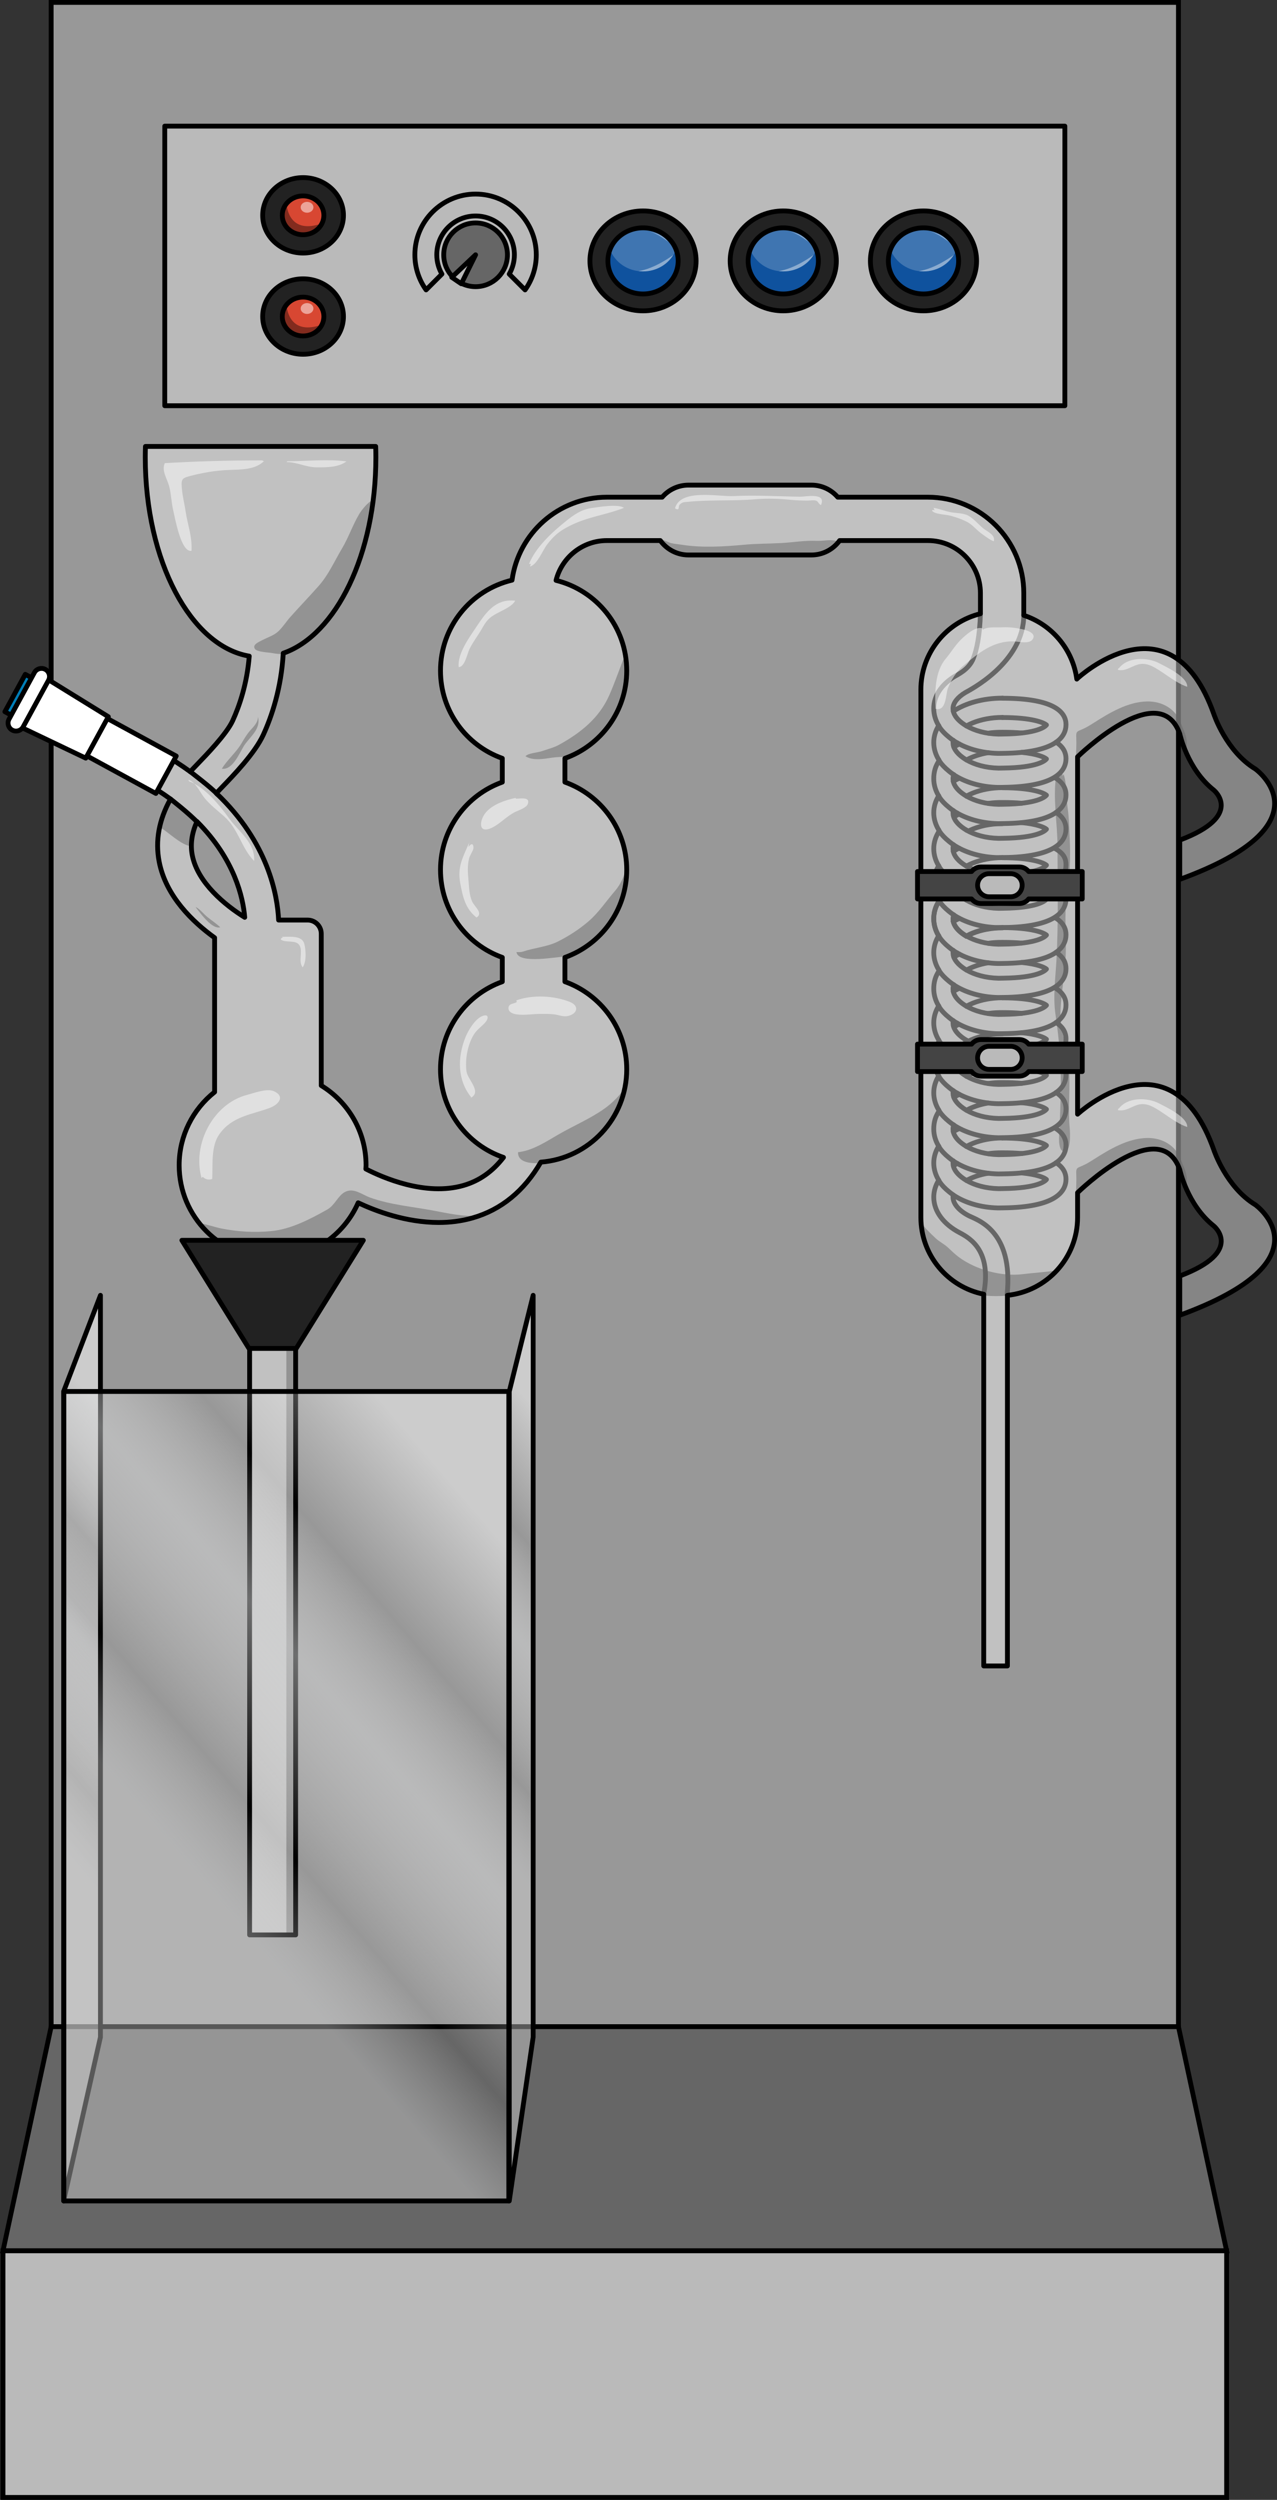
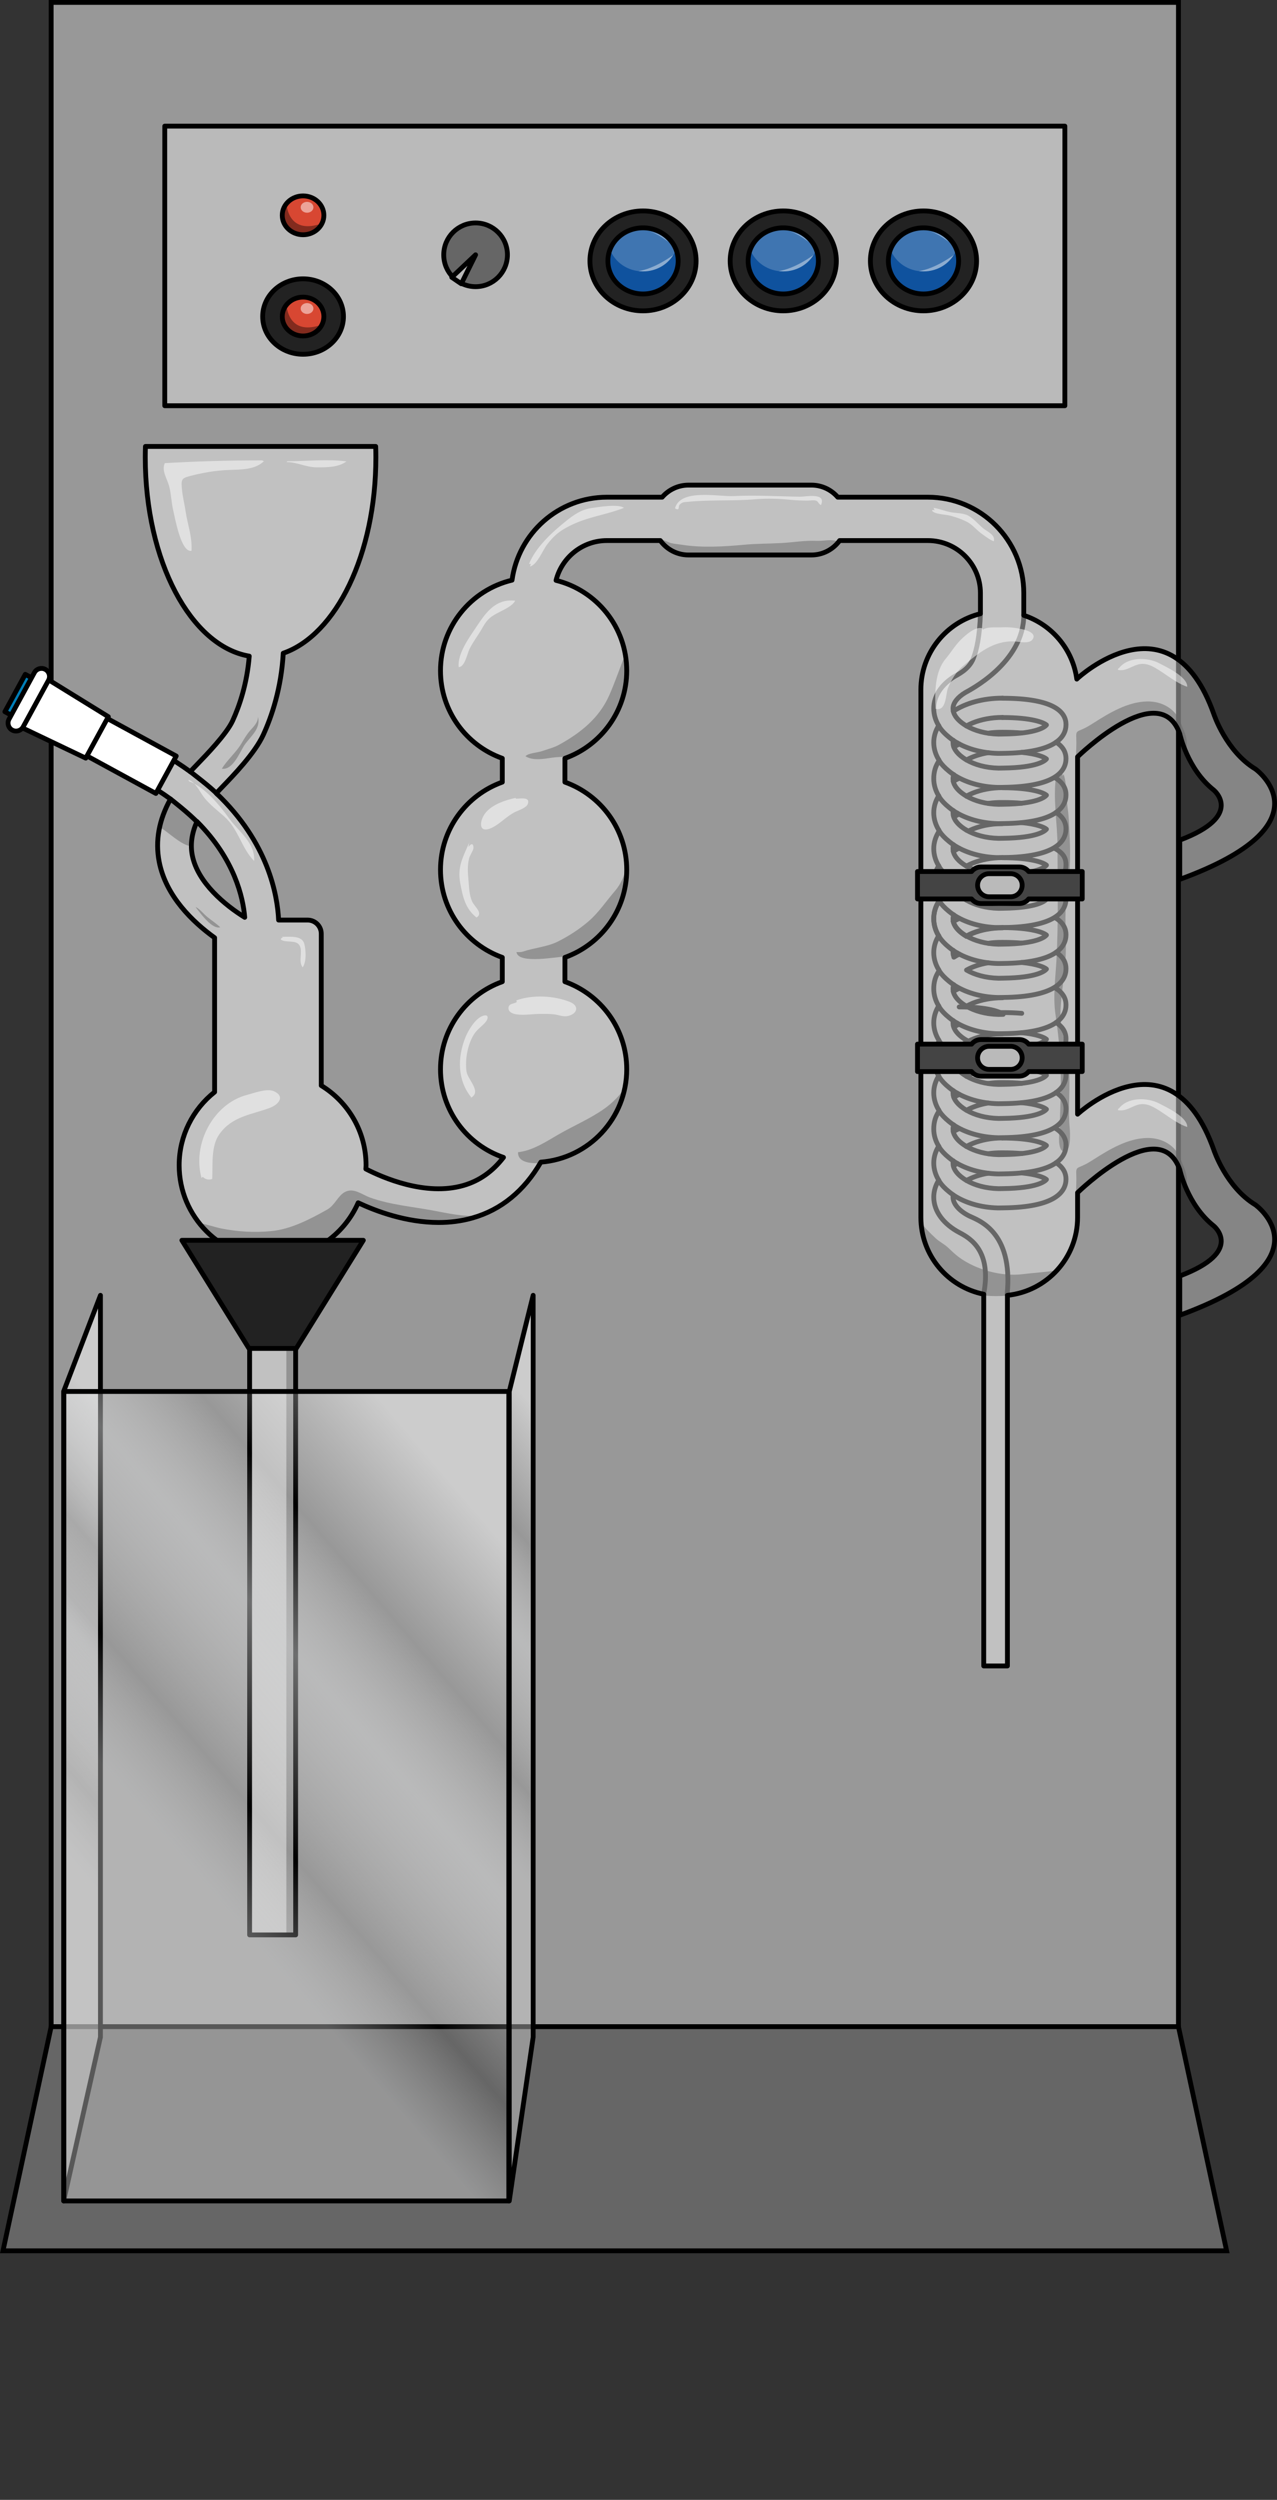
<svg xmlns="http://www.w3.org/2000/svg" version="1.1" x="0px" y="0px" width="265.063px" height="518.644px" viewBox="0 0 265.063 518.644" enable-background="new 0 0 265.063 518.644" xml:space="preserve">
  <rect x="0" y="0" width="265.063" height="518.644" fill="#333333" stroke="none" />
  <g id="Layer_3">
</g>
  <g id="Layer_2">
</g>
  <g id="Layer_4">
</g>
  <g id="Layer_5">
    <g>
      <rect x="10.619" y="0.5" fill="#989898" stroke="#000000" stroke-miterlimit="10" width="233.988" height="419.979" />
      <polygon fill="#666666" stroke="#000000" stroke-miterlimit="10" points="244.607,420.479 10.619,420.479 0.619,466.977     254.607,466.977   " />
-       <rect x="0.619" y="466.977" fill="#BABABA" stroke="#000000" stroke-miterlimit="10" width="253.988" height="51.167" />
      <rect x="34.199" y="26.168" fill="#BABABA" stroke="#000000" stroke-linecap="round" stroke-linejoin="round" stroke-miterlimit="10" width="186.829" height="58.01" />
      <g>
        <g>
          <ellipse fill="#222222" stroke="#000000" stroke-linecap="round" stroke-linejoin="round" stroke-miterlimit="10" cx="62.907" cy="65.674" rx="8.383" ry="7.826" />
          <ellipse fill="#D84732" cx="62.907" cy="65.674" rx="4.318" ry="4.03" />
          <ellipse opacity="0.5" fill="#FFFFFF" cx="63.734" cy="64.007" rx="1.322" ry="1.127" />
          <path opacity="0.4" d="M59.463,63.264c-0.542,0.674-0.875,1.503-0.875,2.41c0,2.226,1.934,4.03,4.318,4.03      c1.738,0,3.227-0.965,3.912-2.347C60.476,69.587,59.584,64.692,59.463,63.264z" />
          <ellipse fill="none" stroke="#000000" stroke-linecap="round" stroke-linejoin="round" stroke-miterlimit="10" cx="62.907" cy="65.674" rx="4.318" ry="4.03" />
        </g>
        <g>
-           <ellipse fill="#222222" stroke="#000000" stroke-linecap="round" stroke-linejoin="round" stroke-miterlimit="10" cx="62.907" cy="44.674" rx="8.383" ry="7.826" />
          <ellipse fill="#D84732" cx="62.907" cy="44.674" rx="4.318" ry="4.03" />
          <ellipse opacity="0.5" fill="#FFFFFF" cx="63.734" cy="43.007" rx="1.322" ry="1.127" />
          <path opacity="0.4" d="M59.463,42.264c-0.542,0.674-0.875,1.503-0.875,2.41c0,2.226,1.934,4.03,4.318,4.03      c1.738,0,3.227-0.965,3.912-2.347C60.476,48.587,59.584,43.692,59.463,42.264z" />
          <ellipse fill="none" stroke="#000000" stroke-linecap="round" stroke-linejoin="round" stroke-miterlimit="10" cx="62.907" cy="44.674" rx="4.318" ry="4.03" />
        </g>
        <g>
          <ellipse fill="#222222" stroke="#000000" stroke-linecap="round" stroke-linejoin="round" stroke-miterlimit="10" cx="133.47" cy="54.129" rx="11.018" ry="10.366" />
          <ellipse fill="#0F529E" cx="133.471" cy="54.129" rx="7.294" ry="6.861" />
          <path opacity="0.2" fill="#FFFFFF" d="M133.47,47.265c-3.153,0-5.832,1.89-6.851,4.526c1.019,2.636,3.697,4.521,6.851,4.521      s5.833-1.886,6.851-4.521C139.303,49.154,136.624,47.265,133.47,47.265z" />
          <path opacity="0.4" fill="#FFFFFF" d="M139.756,52.897c-0.165,0.124-3.868,2.87-7.245,3.344      c0.315,0.039,0.633,0.071,0.959,0.071C136.159,56.313,138.494,54.935,139.756,52.897z" />
          <path opacity="0.4" fill="#FFFFFF" d="M134.854,48.079c0,0,2.407,0.216,3.869,2.126      C138.723,50.205,136.423,48.329,134.854,48.079z" />
          <ellipse fill="none" stroke="#000000" stroke-linecap="round" stroke-linejoin="round" stroke-miterlimit="10" cx="133.471" cy="54.129" rx="7.294" ry="6.861" />
        </g>
        <g>
          <ellipse fill="#222222" stroke="#000000" stroke-linecap="round" stroke-linejoin="round" stroke-miterlimit="10" cx="162.578" cy="54.129" rx="11.018" ry="10.366" />
          <ellipse fill="#0F529E" cx="162.578" cy="54.129" rx="7.294" ry="6.861" />
          <path opacity="0.2" fill="#FFFFFF" d="M162.578,47.265c-3.153,0-5.832,1.89-6.851,4.526c1.019,2.636,3.697,4.521,6.851,4.521      s5.833-1.886,6.851-4.521C168.411,49.154,165.731,47.265,162.578,47.265z" />
          <path opacity="0.4" fill="#FFFFFF" d="M168.864,52.897c-0.165,0.124-3.868,2.87-7.245,3.344      c0.315,0.039,0.633,0.071,0.959,0.071C165.266,56.313,167.601,54.935,168.864,52.897z" />
          <path opacity="0.4" fill="#FFFFFF" d="M163.961,48.079c0,0,2.407,0.216,3.869,2.126      C167.831,50.205,165.531,48.329,163.961,48.079z" />
          <ellipse fill="none" stroke="#000000" stroke-linecap="round" stroke-linejoin="round" stroke-miterlimit="10" cx="162.578" cy="54.129" rx="7.294" ry="6.861" />
        </g>
        <g>
          <ellipse fill="#222222" stroke="#000000" stroke-linecap="round" stroke-linejoin="round" stroke-miterlimit="10" cx="191.685" cy="54.129" rx="11.018" ry="10.366" />
          <ellipse fill="#0F529E" cx="191.686" cy="54.129" rx="7.294" ry="6.861" />
          <path opacity="0.2" fill="#FFFFFF" d="M191.685,47.265c-3.153,0-5.833,1.89-6.851,4.526c1.018,2.636,3.697,4.521,6.851,4.521      s5.833-1.886,6.851-4.521C197.518,49.154,194.838,47.265,191.685,47.265z" />
          <path opacity="0.4" fill="#FFFFFF" d="M197.971,52.897c-0.165,0.124-3.868,2.87-7.245,3.344      c0.315,0.039,0.633,0.071,0.959,0.071C194.374,56.313,196.708,54.935,197.971,52.897z" />
          <path opacity="0.4" fill="#FFFFFF" d="M193.069,48.079c0,0,2.407,0.216,3.869,2.126      C196.938,50.205,194.638,48.329,193.069,48.079z" />
          <ellipse fill="none" stroke="#000000" stroke-linecap="round" stroke-linejoin="round" stroke-miterlimit="10" cx="191.686" cy="54.129" rx="7.294" ry="6.861" />
        </g>
        <circle fill="#666666" stroke="#000000" stroke-linecap="round" stroke-linejoin="round" stroke-miterlimit="10" cx="98.715" cy="52.864" r="6.61" />
        <polygon fill="#BABABA" stroke="#000000" stroke-linecap="round" stroke-linejoin="round" stroke-miterlimit="10" points="     98.715,52.864 93.773,57.532 95.749,58.873    " />
-         <path fill="#BABABA" stroke="#000000" stroke-linecap="round" stroke-linejoin="round" stroke-miterlimit="10" d="M91.727,56.862     c-0.676-1.18-1.068-2.541-1.068-3.998c0-4.449,3.606-8.056,8.056-8.056s8.056,3.606,8.056,8.056c0,1.457-0.392,2.818-1.068,3.997     l3.284,3.284c1.461-2.058,2.328-4.565,2.328-7.281c0-6.958-5.642-12.601-12.601-12.601s-12.601,5.643-12.601,12.601     c0,2.716,0.867,5.225,2.328,7.281L91.727,56.862z" />
      </g>
      <g>
        <g>
          <g>
            <g>
              <g>
                <path fill="none" stroke="#000000" stroke-linecap="round" stroke-linejoin="round" stroke-miterlimit="10" d="         M197.878,162.125c0.437-0.286,0.67-0.393,1.163-0.639 M194.85,172.186c-0.667-1.099-1.034-2.306-1.034-3.573         c0-1.241,0.363-2.417,1.025-3.487 M219.211,168.551c1.573,1.01,2.054,2.252,2.054,3.393c0,2.658-2.254,5.853-12.991,5.975         l-0.282,0.005c-0.312,0.006-0.71,0.016-0.809,0.01c-3.658-0.074-6.929-1.087-9.321-2.695 M205.131,166.678         c1.04-0.15,1.829-0.188,2.949-0.188c1.488,0,2.815,0.056,3.998,0.157 M197.864,168.169c-0.057,0.202-0.047,0.243-0.048,0.443         c0,0.192,0.024,0.387,0.072,0.581c0.262-0.171,0.534-0.335,0.817-0.492 M208.081,163.414c-2.338,0-4.44,0.435-6.125,1.112         c-0.485,0.195-0.936,0.411-1.347,0.643 M200.618,172.238c1.657,0.961,3.957,1.641,6.652,1.695         c0.096,0.001,0.403-0.005,0.646-0.01l0.308-0.006c7.066-0.08,8.688-1.515,8.984-1.887c-0.429-0.373-1.897-1.047-5.145-1.366" />
              </g>
              <path fill="none" stroke="#000000" stroke-linecap="round" stroke-linejoin="round" stroke-miterlimit="10" d="        M197.888,169.193c0,0,0.123,1.522,2.73,3.045" />
              <path fill="none" stroke="#000000" stroke-linecap="round" stroke-linejoin="round" stroke-miterlimit="10" d="        M194.85,172.186c0,0,0.541,1.311,3.014,3.052" />
            </g>
            <g>
              <g>
                <path fill="none" stroke="#000000" stroke-linecap="round" stroke-linejoin="round" stroke-miterlimit="10" d="         M218.901,161.307c1.82,1.042,2.364,2.369,2.364,3.582c0,2.658-2.254,5.853-12.991,5.975l-0.282,0.005         c-0.312,0.006-0.71,0.016-0.809,0.01c-3.658-0.074-6.929-1.087-9.321-2.695 M197.981,160.717         c-0.109,0.281-0.166,0.563-0.165,0.841c0,0.192,0.024,0.387,0.072,0.581 M197.988,154.998         c0.356-0.228,0.731-0.442,1.124-0.645 M194.85,165.131c-0.667-1.099-1.034-2.306-1.034-3.573         c0-1.354,0.315-2.561,1.097-3.707 M207.618,177.957 M200.618,165.184c1.657,0.961,3.957,1.641,6.652,1.695         c0.096,0.001,0.403-0.005,0.646-0.01l0.308-0.006c7.066-0.08,8.688-1.515,8.984-1.887c-0.575-0.501-3.023-1.542-9.127-1.542" />
              </g>
              <path fill="none" stroke="#000000" stroke-linecap="round" stroke-linejoin="round" stroke-miterlimit="10" d="        M197.888,162.139c0,0,0.123,1.522,2.73,3.045" />
              <path fill="none" stroke="#000000" stroke-linecap="round" stroke-linejoin="round" stroke-miterlimit="10" d="        M194.85,165.131c0,0,0.541,1.311,3.014,3.052" />
            </g>
            <g>
              <g>
                <g>
                  <path fill="none" stroke="#000000" stroke-linecap="round" stroke-linejoin="round" stroke-miterlimit="10" d="          M197.878,147.556c2.571-1.682,6.166-2.711,10.203-2.711 M194.85,157.616c-0.667-1.099-1.034-2.306-1.034-3.573          c0-1.241,0.363-2.417,1.025-3.487 M219.211,153.981c1.573,1.01,2.054,2.252,2.054,3.393c0,2.658-2.254,5.853-12.991,5.975          l-0.282,0.005c-0.312,0.006-0.71,0.016-0.809,0.01c-3.658-0.074-6.929-1.087-9.321-2.695 M205.131,152.108          c1.04-0.15,1.829-0.188,2.949-0.188c1.488,0,2.815,0.056,3.998,0.157 M197.864,153.6c-0.057,0.202-0.047,0.243-0.048,0.443          c0,0.192,0.024,0.387,0.072,0.581c0.262-0.171,0.534-0.335,0.817-0.492 M208.081,148.845c-2.338,0-4.44,0.435-6.125,1.112          c-0.485,0.195-0.936,0.411-1.347,0.643 M205.11,156.163c-1.757,0.293-3.29,0.833-4.492,1.506          c1.657,0.961,3.957,1.641,6.652,1.695c0.096,0.001,0.403-0.005,0.646-0.01l0.308-0.006c7.066-0.08,8.688-1.515,8.984-1.887          c-0.429-0.373-1.897-1.047-5.145-1.366" />
                </g>
                <path fill="none" stroke="#000000" stroke-linecap="round" stroke-linejoin="round" stroke-miterlimit="10" d="         M197.888,154.624c0,0,0.007,0.095,0.06,0.261c0.157,0.501,0.715,1.643,2.671,2.784" />
                <path fill="none" stroke="#000000" stroke-linecap="round" stroke-linejoin="round" stroke-miterlimit="10" d="         M194.85,157.616c0,0,0.541,1.311,3.014,3.052" />
              </g>
              <g>
                <g>
                  <path fill="none" stroke="#000000" stroke-linecap="round" stroke-linejoin="round" stroke-miterlimit="10" d="          M208.081,144.865c10.897,0,13.185,2.966,13.185,5.454c0,2.658-2.254,5.853-12.991,5.975l-0.282,0.005          c-0.312,0.006-0.71,0.016-0.809,0.01c-3.658-0.074-6.929-1.087-9.321-2.695 M212.501,127.546          c0.061,10.024-11.543,15.785-12.134,16.14c-1.604,0.961-2.551,2.162-2.551,3.303c0,0.192,0.024,0.387,0.072,0.581           M194.85,150.562c-0.667-1.099-1.034-2.306-1.034-3.573c0-2.575,1.563-4.872,4.122-6.527          c0.645-0.416,3.154-1.462,4.097-3.869c0.688-1.76,1.326-4.624,1.467-9.267 M207.618,163.388 M200.618,150.614          c1.657,0.961,3.957,1.641,6.652,1.695c0.096,0.001,0.403-0.005,0.646-0.01l0.308-0.006c7.066-0.08,8.688-1.515,8.984-1.887          c-0.575-0.501-3.023-1.542-9.127-1.542" />
                </g>
                <path fill="none" stroke="#000000" stroke-linecap="round" stroke-linejoin="round" stroke-miterlimit="10" d="         M197.888,147.569c0,0,0.123,1.522,2.73,3.045" />
                <path fill="none" stroke="#000000" stroke-linecap="round" stroke-linejoin="round" stroke-miterlimit="10" d="         M194.85,150.562c0,0,0.541,1.311,3.014,3.052" />
              </g>
            </g>
          </g>
          <g>
            <g>
              <g>
                <path fill="none" stroke="#000000" stroke-linecap="round" stroke-linejoin="round" stroke-miterlimit="10" d="         M197.878,191.215c0.437-0.286,0.67-0.393,1.163-0.639 M208.081,192.504c-2.338,0-4.44,0.435-6.125,1.112         c-0.485,0.195-0.936,0.411-1.347,0.643" />
              </g>
            </g>
            <g>
              <g>
                <path fill="none" stroke="#000000" stroke-linecap="round" stroke-linejoin="round" stroke-miterlimit="10" d="         M197.981,189.807c-0.109,0.281-0.166,0.563-0.165,0.841c0,0.192,0.024,0.387,0.072,0.581 M197.988,184.088         c0.356-0.228,0.731-0.442,1.124-0.645 M194.85,194.221c-0.667-1.099-1.034-2.306-1.034-3.573         c0-1.354,0.315-2.561,1.097-3.707" />
              </g>
              <path fill="none" stroke="#000000" stroke-linecap="round" stroke-linejoin="round" stroke-miterlimit="10" d="        M197.888,191.229c0,0,0.123,1.522,2.73,3.045" />
            </g>
            <g>
              <g>
                <g>
                  <path fill="none" stroke="#000000" stroke-linecap="round" stroke-linejoin="round" stroke-miterlimit="10" d="          M208.081,173.935 M197.878,176.646c0.371-0.242,0.762-0.471,1.173-0.685 M194.85,186.706          c-0.667-1.099-1.034-2.306-1.034-3.573c0-1.241,0.363-2.417,1.025-3.487 M219.211,183.071          c1.573,1.01,2.054,2.252,2.054,3.393c0,2.658-2.254,5.853-12.991,5.975l-0.282,0.005c-0.312,0.006-0.71,0.016-0.809,0.01          c-3.658-0.074-6.929-1.087-9.321-2.695 M205.131,181.198c1.04-0.15,1.829-0.188,2.949-0.188          c1.488,0,2.815,0.056,3.998,0.157 M197.864,182.689c-0.057,0.202-0.047,0.243-0.048,0.443c0,0.192,0.024,0.387,0.072,0.581          c0.262-0.171,0.534-0.335,0.817-0.492 M208.081,177.935c-2.338,0-4.44,0.435-6.125,1.112          c-0.485,0.195-0.936,0.411-1.347,0.643 M205.11,185.253c-1.757,0.293-3.29,0.833-4.492,1.506          c1.657,0.961,3.957,1.641,6.652,1.695c0.096,0.001,0.403-0.005,0.646-0.01l0.308-0.006c7.066-0.08,8.688-1.515,8.984-1.887          c-0.429-0.373-1.897-1.047-5.145-1.366" />
                </g>
                <path fill="none" stroke="#000000" stroke-linecap="round" stroke-linejoin="round" stroke-miterlimit="10" d="         M197.888,183.714c0,0,0.007,0.095,0.06,0.261c0.157,0.501,0.715,1.643,2.671,2.784" />
                <path fill="none" stroke="#000000" stroke-linecap="round" stroke-linejoin="round" stroke-miterlimit="10" d="         M194.85,186.706c0,0,0.541,1.311,3.014,3.052" />
              </g>
              <g>
                <g>
                  <path fill="none" stroke="#000000" stroke-linecap="round" stroke-linejoin="round" stroke-miterlimit="10" d="          M218.959,176.025c1.898,1.05,2.307,2.148,2.307,3.384c0,2.658-2.254,5.853-12.991,5.975l-0.282,0.005          c-0.312,0.006-0.71,0.016-0.809,0.01c-3.658-0.074-6.929-1.087-9.321-2.695 M197.959,175.291          c-0.131,0.311-0.143,0.479-0.143,0.787c0,0.192,0.024,0.387,0.072,0.581 M208.081,170.88c-2.638,0-4.976,0.553-6.752,1.384           M198.016,169.503c0.346-0.22,0.538-0.357,0.918-0.554 M194.85,179.651c-0.667-1.099-1.034-2.306-1.034-3.573          c0-1.301,0.399-2.53,1.123-3.641 M207.618,192.478 M200.618,179.704c1.657,0.961,3.957,1.641,6.652,1.695          c0.096,0.001,0.403-0.005,0.646-0.01l0.308-0.006c7.066-0.08,8.688-1.515,8.984-1.887c-0.575-0.501-3.023-1.542-9.127-1.542          " />
                </g>
                <path fill="none" stroke="#000000" stroke-linecap="round" stroke-linejoin="round" stroke-miterlimit="10" d="         M197.888,176.659c0,0,0.123,1.522,2.73,3.045" />
                <path fill="none" stroke="#000000" stroke-linecap="round" stroke-linejoin="round" stroke-miterlimit="10" d="         M194.85,179.651c0,0,0.541,1.311,3.014,3.052" />
              </g>
            </g>
          </g>
        </g>
        <g>
          <g>
            <g>
              <path fill="none" stroke="#000000" stroke-linecap="round" stroke-linejoin="round" stroke-miterlimit="10" d="        M197.878,205.715c0.437-0.286,0.67-0.393,1.163-0.639 M194.85,215.775c-0.667-1.099-1.034-2.306-1.034-3.573        c0-1.241,0.363-2.417,1.025-3.487 M219.211,212.141c1.573,1.01,2.054,2.252,2.054,3.393c0,2.658-2.254,5.853-12.991,5.975        l-0.282,0.005c-0.312,0.006-0.71,0.016-0.809,0.01c-3.658-0.074-6.929-1.087-9.321-2.695 M205.131,210.268        c1.04-0.15,1.829-0.188,2.949-0.188c1.488,0,2.815,0.056,3.998,0.157 M197.864,211.759c-0.057,0.202-0.047,0.243-0.048,0.443        c0,0.192,0.024,0.387,0.072,0.581c0.262-0.171,0.534-0.335,0.817-0.492 M208.081,207.004c-2.338,0-4.44,0.435-6.125,1.112        c-0.485,0.195-0.936,0.411-1.347,0.643 M200.618,215.828c1.657,0.961,3.957,1.641,6.652,1.695        c0.096,0.001,0.403-0.005,0.646-0.01l0.308-0.006c7.066-0.08,8.688-1.515,8.984-1.887c-0.429-0.373-1.897-1.047-5.145-1.366" />
            </g>
            <path fill="none" stroke="#000000" stroke-linecap="round" stroke-linejoin="round" stroke-miterlimit="10" d="       M197.888,212.783c0,0,0.123,1.522,2.73,3.045" />
            <path fill="none" stroke="#000000" stroke-linecap="round" stroke-linejoin="round" stroke-miterlimit="10" d="M194.85,215.775       c0,0,0.541,1.311,3.014,3.052" />
          </g>
          <g>
            <g>
-               <path fill="none" stroke="#000000" stroke-linecap="round" stroke-linejoin="round" stroke-miterlimit="10" d="        M218.901,204.896c1.82,1.042,2.364,2.369,2.364,3.582c0,2.658-2.254,5.853-12.991,5.975l-0.282,0.005        c-0.312,0.006-0.71,0.016-0.809,0.01c-3.658-0.074-6.929-1.087-9.321-2.695 M197.981,204.307        c-0.109,0.281-0.166,0.563-0.165,0.841c0,0.192,0.024,0.387,0.072,0.581 M197.988,198.588        c0.356-0.228,0.731-0.442,1.124-0.645 M194.85,208.721c-0.667-1.099-1.034-2.306-1.034-3.573c0-1.354,0.315-2.561,1.097-3.707         M207.618,221.547 M200.618,208.773c1.657,0.961,3.957,1.641,6.652,1.695c0.096,0.001,0.403-0.005,0.646-0.01l0.308-0.006        c7.066-0.08,8.688-1.515,8.984-1.887c-0.575-0.501-3.023-1.542-9.127-1.542" />
+               <path fill="none" stroke="#000000" stroke-linecap="round" stroke-linejoin="round" stroke-miterlimit="10" d="        M218.901,204.896c1.82,1.042,2.364,2.369,2.364,3.582c0,2.658-2.254,5.853-12.991,5.975l-0.282,0.005        c-0.312,0.006-0.71,0.016-0.809,0.01c-3.658-0.074-6.929-1.087-9.321-2.695 M197.981,204.307        c-0.109,0.281-0.166,0.563-0.165,0.841c0,0.192,0.024,0.387,0.072,0.581 M197.988,198.588        c0.356-0.228,0.731-0.442,1.124-0.645 M194.85,208.721c-0.667-1.099-1.034-2.306-1.034-3.573c0-1.354,0.315-2.561,1.097-3.707         M207.618,221.547 M200.618,208.773c1.657,0.961,3.957,1.641,6.652,1.695c0.096,0.001,0.403-0.005,0.646-0.01l0.308-0.006        c-0.575-0.501-3.023-1.542-9.127-1.542" />
            </g>
            <path fill="none" stroke="#000000" stroke-linecap="round" stroke-linejoin="round" stroke-miterlimit="10" d="       M197.888,205.729c0,0,0.123,1.522,2.73,3.045" />
            <path fill="none" stroke="#000000" stroke-linecap="round" stroke-linejoin="round" stroke-miterlimit="10" d="M194.85,208.721       c0,0,0.541,1.311,3.014,3.052" />
          </g>
          <g>
            <g>
              <g>
                <path fill="none" stroke="#000000" stroke-linecap="round" stroke-linejoin="round" stroke-miterlimit="10" d="         M197.878,191.146c0.365-0.238,0.75-0.463,1.154-0.674 M194.85,201.206c-0.667-1.099-1.034-2.306-1.034-3.573         c0-1.241,0.363-2.417,1.025-3.487 M219.211,197.571c1.573,1.01,2.054,2.252,2.054,3.393c0,2.658-2.254,5.853-12.991,5.975         l-0.282,0.005c-0.312,0.006-0.71,0.016-0.809,0.01c-3.658-0.074-6.929-1.087-9.321-2.695 M205.131,195.698         c1.04-0.15,1.829-0.188,2.949-0.188c1.488,0,2.815,0.056,3.998,0.157 M197.864,197.189c-0.057,0.202-0.047,0.243-0.048,0.443         c0,0.192,0.024,0.387,0.072,0.581c0.262-0.171,0.534-0.335,0.817-0.492 M208.081,192.435c-2.338,0-4.44,0.435-6.125,1.112         c-0.485,0.195-0.936,0.411-1.347,0.643 M205.11,199.753c-1.757,0.293-3.29,0.833-4.492,1.506         c1.657,0.961,3.957,1.641,6.652,1.695c0.096,0.001,0.403-0.005,0.646-0.01l0.308-0.006c7.066-0.08,8.688-1.515,8.984-1.887         c-0.429-0.373-1.897-1.047-5.145-1.366" />
              </g>
-               <path fill="none" stroke="#000000" stroke-linecap="round" stroke-linejoin="round" stroke-miterlimit="10" d="        M197.888,198.214c0,0,0.007,0.095,0.06,0.261c0.157,0.501,0.715,1.643,2.671,2.784" />
              <path fill="none" stroke="#000000" stroke-linecap="round" stroke-linejoin="round" stroke-miterlimit="10" d="        M194.85,201.206c0,0,0.541,1.311,3.014,3.052" />
            </g>
            <g>
              <g>
                <path fill="none" stroke="#000000" stroke-linecap="round" stroke-linejoin="round" stroke-miterlimit="10" d="         M218.98,190.373c1.757,1.034,2.286,2.34,2.286,3.536c0,2.658-2.254,5.853-12.991,5.975l-0.282,0.005         c-0.312,0.006-0.71,0.016-0.809,0.01c-3.658-0.074-6.929-1.087-9.321-2.695 M194.85,194.151         c-0.667-1.099-1.034-2.306-1.034-3.573c0-1.287,0.39-2.504,1.1-3.606 M207.618,206.978 M200.618,194.204         c1.657,0.961,3.957,1.641,6.652,1.695c0.096,0.001,0.403-0.005,0.646-0.01l0.308-0.006c7.066-0.08,8.688-1.515,8.984-1.887         c-0.575-0.501-3.023-1.542-9.127-1.542" />
              </g>
              <path fill="none" stroke="#000000" stroke-linecap="round" stroke-linejoin="round" stroke-miterlimit="10" d="        M197.888,191.159c0,0,0.123,1.522,2.73,3.045" />
              <path fill="none" stroke="#000000" stroke-linecap="round" stroke-linejoin="round" stroke-miterlimit="10" d="        M194.85,194.151c0,0,0.541,1.311,3.014,3.052" />
            </g>
          </g>
        </g>
        <g>
          <g>
            <g>
              <path fill="none" stroke="#000000" stroke-linecap="round" stroke-linejoin="round" stroke-miterlimit="10" d="        M197.878,234.805c0.437-0.286,0.67-0.393,1.163-0.639 M204.167,268.539c1.73-8.959-2.676-11.582-5.015-12.813        c-3.245-1.708-5.335-4.372-5.335-7.359c0-1.246,0.366-2.428,1.034-3.502c-0.667-1.099-1.034-2.306-1.034-3.573        c0-1.241,0.363-2.417,1.025-3.487 M219.211,241.23c1.573,1.01,2.054,2.252,2.054,3.393c0,2.658-2.254,5.853-12.991,5.975        l-0.282,0.005c-0.312,0.006-0.71,0.016-0.809,0.01c-3.658-0.074-6.929-1.087-9.321-2.695c-0.032,0.15-0.048,0.301-0.048,0.45        c0,1.385,1.272,2.859,3.352,3.904c1.696,0.853,9.209,3.033,7.886,16.268 M205.131,239.357c1.04-0.15,1.829-0.188,2.949-0.188        c1.488,0,2.815,0.056,3.998,0.157 M197.864,240.849c-0.057,0.202-0.047,0.243-0.048,0.443c0,0.192,0.024,0.387,0.072,0.581        c0.262-0.171,0.534-0.335,0.817-0.492 M208.081,236.094c-2.338,0-4.44,0.435-6.125,1.112        c-0.485,0.195-0.936,0.411-1.347,0.643 M205.11,243.412c-1.757,0.293-3.29,0.833-4.492,1.506        c1.657,0.961,3.957,1.641,6.652,1.695c0.096,0.001,0.403-0.005,0.646-0.01l0.308-0.006c7.066-0.08,8.688-1.515,8.984-1.887        c-0.429-0.373-1.897-1.047-5.145-1.366" />
            </g>
            <path fill="none" stroke="#000000" stroke-linecap="round" stroke-linejoin="round" stroke-miterlimit="10" d="       M197.888,241.873c0,0,0.123,1.522,2.73,3.045" />
            <path fill="none" stroke="#000000" stroke-linecap="round" stroke-linejoin="round" stroke-miterlimit="10" d="M194.85,244.865       c0,0,0.541,1.311,3.014,3.052" />
          </g>
          <g>
            <g>
              <path fill="none" stroke="#000000" stroke-linecap="round" stroke-linejoin="round" stroke-miterlimit="10" d="        M218.901,233.986c1.82,1.042,2.364,2.369,2.364,3.582c0,2.658-2.254,5.853-12.991,5.975l-0.282,0.005        c-0.312,0.006-0.71,0.016-0.809,0.01c-3.658-0.074-6.929-1.087-9.321-2.695 M197.981,233.396        c-0.109,0.281-0.166,0.563-0.165,0.841c0,0.192,0.024,0.387,0.072,0.581 M197.988,227.678        c0.356-0.228,0.731-0.442,1.124-0.645 M194.85,237.811c-0.667-1.099-1.034-2.306-1.034-3.573c0-1.354,0.315-2.561,1.097-3.707         M207.618,250.637 M200.618,237.863c1.657,0.961,3.957,1.641,6.652,1.695c0.096,0.001,0.403-0.005,0.646-0.01l0.308-0.006        c7.066-0.08,8.688-1.515,8.984-1.887c-0.575-0.501-3.023-1.542-9.127-1.542" />
            </g>
            <path fill="none" stroke="#000000" stroke-linecap="round" stroke-linejoin="round" stroke-miterlimit="10" d="       M197.888,234.818c0,0,0.123,1.522,2.73,3.045" />
            <path fill="none" stroke="#000000" stroke-linecap="round" stroke-linejoin="round" stroke-miterlimit="10" d="M194.85,237.811       c0,0,0.541,1.311,3.014,3.052" />
          </g>
          <g>
            <g>
              <g>
                <path fill="none" stroke="#000000" stroke-linecap="round" stroke-linejoin="round" stroke-miterlimit="10" d="         M197.878,220.235c2.571-1.682,6.166-2.711,10.203-2.711 M194.85,230.296c-0.667-1.099-1.034-2.306-1.034-3.573         c0-1.241,0.363-2.417,1.025-3.487 M219.211,226.661c1.573,1.01,2.054,2.252,2.054,3.393c0,2.658-2.254,5.853-12.991,5.975         l-0.282,0.005c-0.312,0.006-0.71,0.016-0.809,0.01c-3.658-0.074-6.929-1.087-9.321-2.695 M205.131,224.788         c1.04-0.15,1.829-0.188,2.949-0.188c1.488,0,2.815,0.056,3.998,0.157 M197.864,226.279c-0.057,0.202-0.047,0.243-0.048,0.443         c0,0.192,0.024,0.387,0.072,0.581c0.262-0.171,0.534-0.335,0.817-0.492 M208.081,221.524c-2.338,0-4.44,0.435-6.125,1.112         c-0.485,0.195-0.936,0.411-1.347,0.643 M205.11,228.843c-1.757,0.293-3.29,0.833-4.492,1.506         c1.657,0.961,3.957,1.641,6.652,1.695c0.096,0.001,0.403-0.005,0.646-0.01l0.308-0.006c7.066-0.08,8.688-1.515,8.984-1.887         c-0.429-0.373-1.897-1.047-5.145-1.366" />
              </g>
              <path fill="none" stroke="#000000" stroke-linecap="round" stroke-linejoin="round" stroke-miterlimit="10" d="        M197.888,227.304c0,0,0.007,0.095,0.06,0.261c0.157,0.501,0.715,1.643,2.671,2.784" />
              <path fill="none" stroke="#000000" stroke-linecap="round" stroke-linejoin="round" stroke-miterlimit="10" d="        M194.85,230.296c0,0,0.541,1.311,3.014,3.052" />
            </g>
            <g>
              <g>
                <path fill="none" stroke="#000000" stroke-linecap="round" stroke-linejoin="round" stroke-miterlimit="10" d="         M208.081,217.545c10.897,0,13.185,2.966,13.185,5.454c0,2.658-2.254,5.853-12.991,5.975l-0.282,0.005         c-0.312,0.006-0.71,0.016-0.809,0.01c-3.658-0.074-6.929-1.087-9.321-2.695 M208.081,214.47         c-5.875,0-10.265,2.744-10.265,5.198c0,0.192,0.024,0.387,0.072,0.581 M198.016,213.093c0.346-0.22,0.538-0.357,0.918-0.554          M194.85,223.241c-0.667-1.099-1.034-2.306-1.034-3.573c0-1.301,0.399-2.53,1.123-3.641 M207.618,236.067 M200.618,223.294         c1.657,0.961,3.957,1.641,6.652,1.695c0.096,0.001,0.403-0.005,0.646-0.01l0.308-0.006c7.066-0.08,8.688-1.515,8.984-1.887         c-0.575-0.501-3.023-1.542-9.127-1.542" />
              </g>
              <path fill="none" stroke="#000000" stroke-linecap="round" stroke-linejoin="round" stroke-miterlimit="10" d="        M197.888,220.249c0,0,0.123,1.522,2.73,3.045" />
              <path fill="none" stroke="#000000" stroke-linecap="round" stroke-linejoin="round" stroke-miterlimit="10" d="        M194.85,223.241c0,0,0.541,1.311,3.014,3.052" />
            </g>
          </g>
        </g>
      </g>
      <path opacity="0.4" fill="#FFFFFF" d="M260.588,249.973c-6.106-3.687-8.641-11.406-8.641-11.406    c-8.987-25.348-28.278-7.408-28.278-7.408v-73.033v-1.112c0,0,16.994-16.64,21.21-4.772c0,0,1.538,7.308,7.068,11.686    c0,0,6.452,5.301-7.068,10.377v8.145c31.547-11.508,15.709-22.899,15.709-22.899c-6.106-3.687-8.641-11.406-8.641-11.406    c-8.987-25.348-28.278-7.408-28.278-7.408l-0.161,0.158c-0.846-6.218-5.198-11.313-11.006-13.231v-4.615    c0-10.971-8.925-19.896-19.896-19.896h-18.713c-1.329-1.533-3.286-2.507-5.475-2.507h-25.5c-2.188,0-4.146,0.974-5.475,2.507    h-11.468c-10.058,0-18.375,7.509-19.693,17.212c-8.512,2.022-14.851,9.655-14.851,18.786c0,8.39,5.356,15.511,12.828,18.183v4.937    c-7.472,2.672-12.828,9.793-12.828,18.184c0,8.39,5.356,15.511,12.828,18.183v5.036c-7.472,2.672-12.828,9.793-12.828,18.184    c0,8.481,5.473,15.671,13.073,18.272c-2.267,2.936-5.008,4.868-8.316,5.819c-7.887,2.268-16.788-1.64-20.249-3.423    c0.01-0.257,0.039-0.509,0.039-0.768c0-7.007-3.728-13.127-9.295-16.536v-31.5c0-1.565-1.269-2.835-2.834-2.835h-6.019    c-0.232-5.113-2.122-16.069-12.933-26.31c0.072-0.079,0.139-0.157,0.212-0.236c0.214-0.23,0.518-0.544,0.885-0.923    c2.413-2.494,6.906-7.138,8.658-10.965c1.758-3.844,3.736-9.666,4.139-16.93c10.963-3.787,19.226-20.534,19.226-40.628    c0-0.762-0.014-1.519-0.038-2.271H30.189c-0.023,0.752-0.037,1.509-0.037,2.271c0,21.512,9.469,39.189,21.584,41.232    c-0.458,5.727-2.034,10.324-3.447,13.411c-1.253,2.736-5.507,7.134-7.324,9.011c-0.407,0.421-0.744,0.77-0.982,1.025    c-0.167,0.179-0.319,0.358-0.48,0.537c-1.843-1.338-3.854-2.648-6.083-3.908l-3.444,6.094c1.991,1.125,3.786,2.29,5.417,3.477    c-2.4,4.312-3.195,8.669-2.352,13.02c1.39,7.163,7.006,12.512,11.505,15.754v32.018c-4.479,3.553-7.359,9.031-7.359,15.192    c0,10.713,8.684,19.396,19.396,19.396c7.941,0,14.759-4.777,17.759-11.611c3.738,1.754,9.975,4.09,16.712,4.09    c2.313,0,4.685-0.275,7.031-0.946c5.951-1.699,10.708-5.596,14.179-11.579c9.97-0.77,17.824-9.085,17.824-19.251    c0-8.391-5.356-15.512-12.828-18.184v-5.036c7.472-2.672,12.828-9.793,12.828-18.183c0-8.391-5.356-15.512-12.828-18.184v-4.937    c7.472-2.672,12.828-9.793,12.828-18.183c0-9.066-6.25-16.652-14.671-18.739c1.184-4.736,5.462-8.259,10.56-8.259h11.083    c1.318,1.812,3.449,2.993,5.86,2.993h25.5c2.411,0,4.542-1.182,5.86-2.993h18.328c6.008,0,10.896,4.888,10.896,10.896v4.28    c-7.094,1.751-12.361,8.138-12.361,15.772v109.471c0,7.881,5.606,14.449,13.048,15.942v77.123h4.917v-76.892    c8.183-0.851,14.563-7.766,14.563-16.174v-5.131c0,0,16.994-16.64,21.21-4.772c0,0,1.538,7.308,7.068,11.686    c0,0,6.452,5.301-7.068,10.377v8.145C276.426,261.364,260.588,249.973,260.588,249.973z M39.913,177.457    c-0.438-2.26-0.108-4.604,0.971-7.014c7.836,7.839,9.578,15.811,9.911,19.882C46.792,187.844,41.019,183.158,39.913,177.457z" />
-       <path opacity="0.5" fill="#666666" d="M74.553,106.66c-1.369,2.311-2.195,4.843-3.603,7.201c-1.553,2.601-2.755,5.391-4.8,7.699    c-1.946,2.196-3.934,4.26-5.868,6.423c-0.876,0.98-1.592,2.149-2.521,3.009c-0.926,0.857-2.145,1.209-3.196,1.762    c-0.793,0.417-2.259,0.968-1.652,1.877c0.445,0.667,2.887,0.719,3.617,0.865c0.704,0.141,1.462,0.208,2.245,0.222    c0.004-0.067,0.013-0.131,0.017-0.198c9.325-3.221,16.692-15.82,18.687-31.878C76.277,104.217,74.988,105.925,74.553,106.66z" />
      <path opacity="0.5" fill="#666666" d="M129.701,225.69c-1.437,2.106-3.125,3.659-5.345,5.062c-2.535,1.603-5.161,2.79-7.804,4.26    c-2.338,1.3-4.759,2.975-7.342,3.704c-0.521,0.146-1.12,0.268-1.689,0.336c-0.061,1.935,2.131,2.386,4.611,2.261    c0.042-0.072,0.09-0.137,0.132-0.209C120.943,240.434,128.015,234.042,129.701,225.69z" />
      <path fill="#FFFFFF" stroke="#000000" stroke-linecap="round" stroke-linejoin="round" stroke-miterlimit="10" d="M39.503,160.108    c0,0,4.45,3.374,5.612,4.683" />
      <path opacity="0.5" fill="#FFFFFF" d="M109.798,116.997c1.428-3.462,4.682-6.466,7.554-8.782c1.693-1.366,3.191-2.46,5.353-2.794    c1.538-0.238,5.699-0.927,6.803-0.049c-3.833,1.499-7.589,1.826-11.4,3.802c-2.019,1.046-3.01,1.854-4.467,3.691    c-1.057,1.333-2.048,4.206-3.624,4.683c0.032-0.196,0.134-0.351,0.161-0.551" />
      <path opacity="0.5" fill="#FFFFFF" d="M106.002,124.589c-3.405-0.014-5.356,2.808-7.023,5.314    c-1.501,2.257-4.077,5.704-3.768,8.512c1.288-0.063,1.733-2.706,2.25-3.776c0.699-1.45,1.7-2.7,2.519-4.124    c0.976-1.694,1.395-2.307,3.175-3.269c1.155-0.625,3.238-1.478,3.771-2.624c-0.188-0.055-0.364,0.013-0.545-0.033" />
      <path opacity="0.5" fill="#FFFFFF" d="M140.104,105.472c1.131-4.166,8.953-2.388,12.253-2.552    c4.587-0.229,9.105,0.071,13.734,0.131c1.13,0.015,5.506-0.937,4.318,1.729c-0.468-0.157-0.538-0.729-0.979-0.897    c-0.454-0.175-1.233-0.027-1.724-0.027c-1.146,0.001-2.254-0.023-3.366-0.135c-2.479-0.249-5.01-0.362-7.54-0.142    c-4.643,0.405-9.491,0.069-14.138,0.546c-0.733,0.075-0.951,0.019-1.521,0.506c-0.471,0.401,0.024,1.272-0.768,0.976" />
      <path opacity="0.5" fill="#FFFFFF" d="M193.77,105.349c1.221,0.217,2.27,0.659,3.496,0.905c1.144,0.229,2.652,0.157,3.68,0.712    c1.104,0.596,2.146,1.807,3.056,2.588c0.83,0.712,2.619,1.354,2.293,2.71c-0.371,0.079-2.378-1.395-2.844-1.769    c-0.996-0.8-1.707-1.715-2.854-2.286c-1.101-0.548-2.216-0.91-3.417-1.237c-0.931-0.255-3.279-0.258-3.726-1.05    c0.21-0.232,0.307-0.087,0.535-0.022" />
      <path opacity="0.5" fill="#FFFFFF" d="M232.185,138.723c1.85-2.522,6.043-2.377,8.409-1.128c1.555,0.82,5.901,2.815,5.837,4.895    c-2.32-0.773-4.424-2.64-6.562-3.876c-1.193-0.689-2.33-1.128-3.721-0.728c-1.426,0.411-2.471,1.397-4.09,1.103    c-0.039-0.211,0.063-0.225,0.127-0.411" />
      <path opacity="0.5" fill="#FFFFFF" d="M232.185,230.057c1.85-2.522,6.043-2.377,8.409-1.128c1.555,0.82,5.901,2.815,5.837,4.895    c-2.32-0.773-4.424-2.64-6.562-3.876c-1.193-0.689-2.33-1.128-3.721-0.728c-1.426,0.411-2.471,1.397-4.09,1.103    c-0.039-0.211,0.063-0.225,0.127-0.411" />
      <path opacity="0.5" fill="#FFFFFF" d="M203.986,130.405c-1.406-0.638-3.674,1.444-4.616,2.389c-1.17,1.172-1.975,2.576-3.05,3.846    c-2.294,2.707-2.297,6.947-2.121,10.43c2.272,0.558,2.072-3.048,2.556-4.282c0.648-1.652,1.763-3.49,3.159-4.645    c3.179-2.631,6.279-5.284,10.694-5.063c0.929,0.046,2.994,0.557,3.689-0.38c0.993-1.336-1.211-1.957-2.164-2.164    c-1.298-0.282-2.648-0.454-4.072-0.385c-1.177,0.058-3.119-0.187-4.076,0.51" />
      <path opacity="0.5" fill="#666666" d="M220.771,160.625c0.684,1.981,0.528,4.863,0.838,7.015c0.297,2.061,0.315,4.204,0.428,6.279    c0.215,3.977-0.016,8.006-0.586,11.815c-0.617,4.119-0.052,8.453-0.258,12.659c-0.181,3.701-0.858,7.272-1.055,10.973    c-0.22,4.136,1.319,7.9,1.699,11.971c0.387,4.146-0.196,8.565,0.2,12.717c0.083,0.869,0.274,4.547-0.885,4.81    c-1.813,0.412-1.261-3.871-1.225-4.81c0.162-4.205,0.354-8.255,0.212-12.449c-0.133-3.936-0.51-7.429-1.061-11.188    c-0.537-3.655,0.015-7.636,0.217-11.39c0.412-7.677,0.213-15.608,0.211-23.421c-0.001-4.787-1.053-10.285-0.222-14.907    c-0.035-0.005,0.862,0.332,0.818,0.311c0.123-0.313,0.105-0.434,0.416-0.574c0.065,0.217,0.023,0.391,0.042,0.611" />
      <path opacity="0.5" fill="#666666" d="M118.011,157.028c7.074-2.87,12.077-9.777,12.077-17.881c0-1.048-0.092-2.074-0.253-3.076    c-0.363,0.371-0.575,1.04-0.796,1.613c-0.869,2.245-1.676,4.566-2.649,6.722c-2.067,4.58-5.872,7.65-10.341,10.11    c-1.105,0.608-2.366,0.905-3.556,1.323c-0.92,0.323-2.904,0.406-3.419,1.063c1.557,0.964,3.781,0.551,5.449,0.303    C115.65,157.037,116.829,157.019,118.011,157.028z" />
      <path opacity="0.5" fill="#666666" d="M122.181,191.128c-1.89,1.632-4.151,3.099-6.401,4.224c-2.208,1.104-5.009,1.3-7.348,2.108    c-0.316,0.11-0.899,0.081-1.229,0.059c0.314,2.63,8.612,0.913,10.441,0.913c0.041,0,0.081-0.002,0.121-0.002    c7.204-2.809,12.322-9.782,12.322-17.979c0-0.127-0.013-0.25-0.015-0.376c-0.566,1.698-1.193,3.346-2.427,4.773    C125.816,186.965,124.294,189.302,122.181,191.128z" />
      <path opacity="0.5" fill="#FFFFFF" d="M106.977,165.549c-2.093,0.452-4.698,1.322-6.124,3.005    c-1.363,1.608-1.686,4.563,1.217,3.195c1.728-0.813,3.095-2.436,4.899-3.31c0.698-0.338,2.326-0.841,2.599-1.667    c0.495-1.497-1.447-1.071-2.438-1.071" />
      <path opacity="0.5" fill="#FFFFFF" d="M97.391,174.83c-1.309,3.033-2.494,5.031-1.86,8.403c0.521,2.773,1.017,5.245,3.381,7.132    c1.453-0.885-0.417-2.287-0.871-3.244c-0.68-1.437-0.651-3.008-0.804-4.529c-0.151-1.51-0.242-3.047,0.153-4.566    c0.134-0.517,0.844-1.605,0.875-2.008c0.07-0.916-0.361-1.252-1.027-0.274" />
      <path opacity="0.5" fill="#FFFFFF" d="M97.88,227.74c-2.968-3.579-2.955-8.351-1.272-12.524c0.578-1.434,2.003-3.841,3.54-4.426    c1.352-0.516,1.294,0.56,0.542,1.382c-0.806,0.881-1.712,1.438-2.375,2.531c-1.263,2.082-1.81,5.133-1.49,7.555    c0.239,1.808,3.387,4.347,0.731,5.59" />
      <path opacity="0.5" fill="#FFFFFF" d="M107.165,207.551c3.387-1.229,7.867-0.986,11.126,0.324    c1.982,0.798,1.607,2.465-0.432,2.921c-0.901,0.201-1.875-0.208-2.7-0.327c-0.993-0.144-2.008-0.111-3.028-0.111    c-1.631,0-3.384,0.333-4.966,0.084c-0.665-0.104-1.64-0.442-1.625-1.269c0.02-1.068,1.172-0.849,1.732-1.298" />
      <path opacity="0.5" fill="#666666" d="M174.068,112.405c-1.055-0.643-3.313-0.139-4.451-0.19    c-2.604-0.119-4.967,0.318-7.544,0.456c-2.526,0.135-5.022,0.109-7.519,0.341c-4.299,0.398-8.877,0.675-13.084,0    c-0.69-0.11-1.517-0.173-2.222-0.343c-0.507-0.123-2.121-1.063-2.596-0.708c-0.042,0.031-0.064,0.103-0.08,0.188h0.486    c1.318,1.812,3.449,2.993,5.86,2.993h25.5C170.711,115.143,172.74,114.067,174.068,112.405z" />
      <path opacity="0.5" fill="#666666" d="M198.992,260.79c-0.815-0.609-1.497-1.288-2.229-1.968    c-0.794-0.736-1.787-1.192-2.569-1.938c-1.033-0.982-2.192-2.035-3.006-3.258c0.477,7.403,5.896,13.458,13.001,14.884v0.247    c0.144,0.02,0.285,0.045,0.433,0.058c1.245,0.104,2.865,0.141,4.485-0.023v-0.05c1.416-0.147,2.771-0.487,4.056-0.974    c1.611-0.774,5.941-2.136,5.9-4.137c-1.15,0.182-5.521,0.555-6.689,0.709C207.926,264.925,202.522,263.425,198.992,260.79z" />
      <path opacity="0.5" fill="#666666" d="M245.063,152.233c0,0,0.338,1.578,1.241,3.711c0.017-0.579,0.044-1.149,0.044-1.674    c0-1.614-0.688-2.756-1.229-4.237c-1.089-2.979-3.896-4.543-6.967-4.505c-4.091,0.051-7.94,2.419-11.228,4.505    c-0.747,0.474-1.491,0.938-2.322,1.286c-1.088,0.457-1.267,0.439-1.202,1.749c0.069,1.387-0.055,2.703-0.037,4.036    C223.703,156.773,240.789,140.205,245.063,152.233z" />
      <path opacity="0.5" fill="#666666" d="M245.063,242.798c0,0,0.338,1.578,1.241,3.711c0.017-0.579,0.044-1.149,0.044-1.674    c0-1.614-0.688-2.756-1.229-4.237c-1.089-2.979-3.896-4.543-6.967-4.505c-4.091,0.051-7.94,2.419-11.228,4.505    c-0.747,0.474-1.491,0.938-2.322,1.286c-1.088,0.457-1.267,0.439-1.202,1.749c0.069,1.387-0.055,2.703-0.037,4.036    C223.703,247.338,240.789,230.77,245.063,242.798z" />
      <path opacity="0.5" fill="#FFFFFF" d="M54.409,95.515c-6.849,0-13.496,0.182-20.198,0.573c-0.724,1.506,0.468,3.254,0.867,4.669    c0.454,1.61,0.479,3.461,0.869,5.094c0.366,1.533,1.628,8.874,3.805,8.422c0.158-3.058-0.815-5.375-1.242-8.281    c-0.211-1.438-0.588-2.905-0.727-4.335c-0.208-2.137-0.166-2.423,1.635-2.891c2.677-0.695,5.246-1.154,8.128-1.265    c2.462-0.095,5.365-0.016,7.225-1.806" />
      <path opacity="0.5" fill="#FFFFFF" d="M59.647,95.695c3.88,0,8.502-0.499,12.264,0.036c-1.718,1.246-3.942,1.227-6.123,1.229    c-2.309,0.003-4.061-1.094-6.322-1.084" />
      <path opacity="0.5" fill="#FFFFFF" d="M39.253,162.108c3.22,1.145,6.313,4.937,8.246,7.615c2.074,2.875,5.458,5.08,5.255,8.909    c-2.708-2.753-3.179-6.537-6.224-9.247c-1.404-1.251-2.837-2.326-4.026-3.764c-0.996-1.203-1.863-3.381-3.42-3.852" />
      <g>
        <path opacity="0.5" fill="#666666" d="M39.709,175.465c0.07-1.483,0.449-2.997,1.137-4.538c-0.775-0.851-1.583-1.762-2.462-2.477     c-0.932-0.757-2.04-1.433-3.031-2.195c-1.697,3.053-1.978,2.437-2.054,5.517C33.891,171.733,38.081,175.857,39.709,175.465z" />
        <path opacity="0.5" fill="#666666" d="M34.337,165.388l-0.066,0.082c0.302,0.209,0.598,0.418,0.89,0.628     C34.874,165.87,34.593,165.638,34.337,165.388z" />
      </g>
      <path opacity="0.5" fill="#666666" d="M40.602,188.162c0.894,0.432,1.644,1.449,2.46,2.109c0.879,0.711,1.864,1.353,2.65,2.105    c-1.633,0.497-3.932-2.686-4.876-3.863" />
      <path opacity="0.5" fill="#FFFFFF" d="M58.502,194.363c1.775,0,4.246-0.324,4.68,1.521c0.335,1.425,0.446,3.597-0.351,4.814    c-0.97-1.185,0.05-3.211-0.608-4.466c-0.733-1.396-2.895-0.507-3.937-1.308c0.034-0.311,0.203-0.334,0.45-0.444" />
      <path opacity="0.5" fill="#FFFFFF" d="M41.834,244.4c-1.973-7.037,2.443-15.442,9.493-17.257c1.317-0.339,4.047-1.396,5.506-0.755    c2.397,1.052,1.052,2.752-0.806,3.455c-3.766,1.426-7.845,1.698-10.512,5.495c-1.756,2.5-1.317,6.274-1.47,9.273    c-0.838,0.256-1.449,0.044-1.962-0.462" />
      <path opacity="0.5" fill="#666666" d="M89.834,251.137c-4.308-0.801-8.892-1.188-13.006-2.675    c-1.808-0.653-3.435-2.149-5.293-1.123c-1.436,0.792-2.015,2.713-3.64,3.624c-3.528,1.977-7.478,4.055-11.549,4.45    c-3.562,0.347-6.876,0.136-10.318-0.52c-1.159-0.221-2.97-0.832-4.683-1.163c3.551,4.512,9.05,7.42,15.238,7.42    c7.941,0,14.759-4.777,17.759-11.611c3.738,1.754,9.975,4.09,16.712,4.09c2.313,0,4.685-0.275,7.031-0.946    c0.445-0.127,0.871-0.291,1.303-0.443C96.189,252.471,92.797,251.688,89.834,251.137z" />
      <path opacity="0.5" fill="#666666" d="M53.523,148.678c0.122,1.133-0.897,2.096-1.591,2.876c-0.764,0.856-1.298,1.833-1.895,2.813    c-1.138,1.867-2.9,3.304-3.984,5.12c2.223,0.342,3.66-3.248,4.536-4.668c1.126-1.825,3.358-3.275,3.045-5.694" />
      <path fill="none" stroke="#000000" stroke-linecap="round" stroke-linejoin="round" stroke-miterlimit="10" d="M260.588,249.973    c-6.106-3.687-8.641-11.406-8.641-11.406c-8.987-25.348-28.278-7.408-28.278-7.408v-73.033v-1.112c0,0,16.994-16.64,21.21-4.772    c0,0,1.538,7.308,7.068,11.686c0,0,6.452,5.301-7.068,10.377v8.145c31.547-11.508,15.709-22.899,15.709-22.899    c-6.106-3.687-8.641-11.406-8.641-11.406c-8.987-25.348-28.278-7.408-28.278-7.408l-0.161,0.158    c-0.846-6.218-5.198-11.313-11.006-13.231v-4.615c0-10.971-8.925-19.896-19.896-19.896h-18.713    c-1.329-1.533-3.286-2.507-5.475-2.507h-25.5c-2.188,0-4.146,0.974-5.475,2.507h-11.468c-10.058,0-18.375,7.509-19.693,17.212    c-8.512,2.022-14.851,9.655-14.851,18.786c0,8.39,5.356,15.511,12.828,18.183v4.937c-7.472,2.672-12.828,9.793-12.828,18.184    c0,8.39,5.356,15.511,12.828,18.183v5.036c-7.472,2.672-12.828,9.793-12.828,18.184c0,8.481,5.473,15.671,13.073,18.272    c-2.267,2.936-5.008,4.868-8.316,5.819c-7.887,2.268-16.788-1.64-20.249-3.423c0.01-0.257,0.039-0.509,0.039-0.768    c0-7.007-3.728-13.127-9.295-16.536v-31.5c0-1.565-1.269-2.835-2.834-2.835h-6.019c-0.232-5.113-2.122-16.069-12.933-26.31    c0.072-0.079,0.139-0.157,0.212-0.236c0.214-0.23,0.518-0.544,0.885-0.923c2.413-2.494,6.906-7.138,8.658-10.965    c1.758-3.844,3.736-9.666,4.139-16.93c10.963-3.787,19.226-20.534,19.226-40.628c0-0.762-0.014-1.519-0.038-2.271H30.189    c-0.023,0.752-0.037,1.509-0.037,2.271c0,21.512,9.469,39.189,21.584,41.232c-0.458,5.727-2.034,10.324-3.447,13.411    c-1.253,2.736-5.507,7.134-7.324,9.011c-0.407,0.421-0.744,0.77-0.982,1.025c-0.167,0.179-0.319,0.358-0.48,0.537    c-1.843-1.338-3.854-2.648-6.083-3.908l-3.444,6.094c1.991,1.125,3.786,2.29,5.417,3.477c-2.4,4.312-3.195,8.669-2.352,13.02    c1.39,7.163,7.006,12.512,11.505,15.754v32.018c-4.479,3.553-7.359,9.031-7.359,15.192c0,10.713,8.684,19.396,19.396,19.396    c7.941,0,14.759-4.777,17.759-11.611c3.738,1.754,9.975,4.09,16.712,4.09c2.313,0,4.685-0.275,7.031-0.946    c5.951-1.699,10.708-5.596,14.179-11.579c9.97-0.77,17.824-9.085,17.824-19.251c0-8.391-5.356-15.512-12.828-18.184v-5.036    c7.472-2.672,12.828-9.793,12.828-18.183c0-8.391-5.356-15.512-12.828-18.184v-4.937c7.472-2.672,12.828-9.793,12.828-18.183    c0-9.066-6.25-16.652-14.671-18.739c1.184-4.736,5.462-8.259,10.56-8.259h11.083c1.318,1.812,3.449,2.993,5.86,2.993h25.5    c2.411,0,4.542-1.182,5.86-2.993h18.328c6.008,0,10.896,4.888,10.896,10.896v4.28c-7.094,1.751-12.361,8.138-12.361,15.772    v109.471c0,7.881,5.606,14.449,13.048,15.942v77.123h4.917v-76.892c8.183-0.851,14.563-7.766,14.563-16.174v-5.131    c0,0,16.994-16.64,21.21-4.772c0,0,1.538,7.308,7.068,11.686c0,0,6.452,5.301-7.068,10.377v8.145    C276.426,261.364,260.588,249.973,260.588,249.973z M39.913,177.457c-0.438-2.26-0.108-4.604,0.971-7.014    c7.836,7.839,9.578,15.811,9.911,19.882C46.792,187.844,41.019,183.158,39.913,177.457z" />
      <g>
        <rect x="21.871" y="147.004" transform="matrix(0.478 -0.878 0.878 0.478 -123.575 104.622)" fill="#FFFFFF" stroke="#000000" stroke-linecap="round" stroke-linejoin="round" stroke-miterlimit="10" width="8.84" height="18.682" />
        <rect x="-0.389" y="143.192" transform="matrix(0.479 -0.878 0.878 0.479 -124.525 78.735)" fill="#007EB8" stroke="#000000" stroke-linecap="round" stroke-linejoin="round" stroke-miterlimit="10" width="8.839" height="2.044" />
        <polygon fill="#FFFFFF" stroke="#000000" stroke-linecap="round" stroke-linejoin="round" stroke-miterlimit="10" points="     22.486,148.697 17.8,157.293 3.472,150.456 8.975,140.361    " />
        <path fill="#FFFFFF" stroke="#000000" stroke-linecap="round" stroke-linejoin="round" stroke-miterlimit="10" d="M9.403,138.878     c0.809,0.441,1.107,1.453,0.667,2.262l-5.269,9.668c-0.44,0.808-1.454,1.106-2.263,0.666l0,0     c-0.808-0.441-1.106-1.454-0.666-2.263l5.268-9.667C7.582,138.736,8.594,138.438,9.403,138.878L9.403,138.878z" />
      </g>
      <path fill="#FFFFFF" stroke="#000000" stroke-linecap="round" stroke-linejoin="round" stroke-miterlimit="10" d="M35.393,165.771    c0,0,3.921,3.038,5.717,4.978" />
      <g>
        <path fill="#444444" stroke="#000000" stroke-linecap="round" stroke-linejoin="round" stroke-miterlimit="10" d="     M224.639,216.628h-11.126c-0.461-0.576-1.162-0.952-1.958-0.952h-7.931c-0.795,0-1.496,0.376-1.957,0.952h-11.225v5.689h11.226     c0.461,0.575,1.162,0.951,1.957,0.951h7.931c0.795,0,1.495-0.376,1.957-0.951h11.127V216.628z" />
        <path fill="#BABABA" stroke="#000000" stroke-linecap="round" stroke-linejoin="round" stroke-miterlimit="10" d="     M212.168,219.473c0,1.322-1.072,2.395-2.395,2.395h-4.465c-1.323,0-2.395-1.072-2.395-2.395l0,0c0-1.322,1.072-2.395,2.395-2.395     h4.465C211.096,217.078,212.168,218.15,212.168,219.473L212.168,219.473z" />
      </g>
      <g>
        <path fill="#444444" stroke="#000000" stroke-linecap="round" stroke-linejoin="round" stroke-miterlimit="10" d="     M224.639,180.817h-11.126c-0.461-0.576-1.162-0.952-1.958-0.952h-7.931c-0.795,0-1.496,0.376-1.957,0.952h-11.225v5.689h11.226     c0.461,0.575,1.162,0.951,1.957,0.951h7.931c0.795,0,1.495-0.376,1.957-0.951h11.127V180.817z" />
        <path fill="#BABABA" stroke="#000000" stroke-linecap="round" stroke-linejoin="round" stroke-miterlimit="10" d="     M212.168,183.662c0,1.322-1.072,2.395-2.395,2.395h-4.465c-1.323,0-2.395-1.072-2.395-2.395l0,0c0-1.322,1.072-2.395,2.395-2.395     h4.465C211.096,181.268,212.168,182.34,212.168,183.662L212.168,183.662z" />
      </g>
      <rect x="51.811" y="276.021" opacity="0.4" fill="#FFFFFF" width="9.555" height="125.415" />
      <rect x="59.439" y="276.021" opacity="0.5" fill="#666666" width="1.926" height="125.415" />
      <rect x="51.811" y="276.021" fill="none" stroke="#000000" stroke-linecap="round" stroke-linejoin="round" stroke-miterlimit="10" width="9.555" height="125.415" />
      <polygon fill="#222222" stroke="#000000" stroke-linecap="round" stroke-linejoin="round" stroke-miterlimit="10" points="    57.863,257.328 55.303,257.328 37.753,257.328 51.675,279.759 55.303,279.759 57.863,279.759 61.491,279.759 75.413,257.328   " />
      <g>
        <linearGradient id="SVGID_1_" gradientUnits="userSpaceOnUse" x1="3.635" y1="374.166" x2="54.887" y2="330.236">
          <stop offset="2.326000e-005" style="stop-color:#DBDCDD;stop-opacity:0.4" />
          <stop offset="0.186" style="stop-color:#FFFFFF;stop-opacity:0" />
          <stop offset="0.479" style="stop-color:#DBDCDD;stop-opacity:0.5" />
          <stop offset="0.693" style="stop-color:#FFFFFF;stop-opacity:0" />
          <stop offset="0.981" style="stop-color:#FFFFFF;stop-opacity:0.5" />
        </linearGradient>
        <polygon fill="url(#SVGID_1_)" points="20.849,422.64 13.208,456.628 13.208,288.69 20.849,268.741    " />
        <polygon fill="none" stroke="#000000" stroke-linecap="round" stroke-linejoin="round" stroke-miterlimit="10" points="     20.849,422.64 13.208,456.628 13.208,288.69 20.849,268.741    " />
        <linearGradient id="SVGID_2_" gradientUnits="userSpaceOnUse" x1="95.005" y1="373.982" x2="145.442" y2="330.751">
          <stop offset="2.326000e-005" style="stop-color:#DBDCDD;stop-opacity:0.4" />
          <stop offset="0.186" style="stop-color:#FFFFFF;stop-opacity:0" />
          <stop offset="0.479" style="stop-color:#DBDCDD;stop-opacity:0.5" />
          <stop offset="0.693" style="stop-color:#FFFFFF;stop-opacity:0" />
          <stop offset="0.981" style="stop-color:#FFFFFF;stop-opacity:0.5" />
        </linearGradient>
        <polygon fill="url(#SVGID_2_)" points="110.666,422.64 105.707,456.628 105.707,288.69 110.666,268.741    " />
        <polygon fill="none" stroke="#000000" stroke-linecap="round" stroke-linejoin="round" stroke-miterlimit="10" points="     110.666,422.64 105.707,456.628 105.707,288.69 110.666,268.741    " />
        <linearGradient id="SVGID_3_" gradientUnits="userSpaceOnUse" x1="40.668" y1="388.741" x2="112.464" y2="327.202">
          <stop offset="2.326000e-005" style="stop-color:#DBDCDD;stop-opacity:0.4" />
          <stop offset="0.186" style="stop-color:#FFFFFF;stop-opacity:0" />
          <stop offset="0.479" style="stop-color:#DBDCDD;stop-opacity:0.5" />
          <stop offset="0.693" style="stop-color:#FFFFFF;stop-opacity:0" />
          <stop offset="0.981" style="stop-color:#FFFFFF;stop-opacity:0.5" />
        </linearGradient>
        <rect x="13.251" y="288.69" fill="url(#SVGID_3_)" width="92.359" height="167.938" />
        <rect x="13.251" y="288.69" fill="none" stroke="#000000" stroke-linecap="round" stroke-linejoin="round" stroke-miterlimit="10" width="92.359" height="167.938" />
      </g>
    </g>
  </g>
</svg>